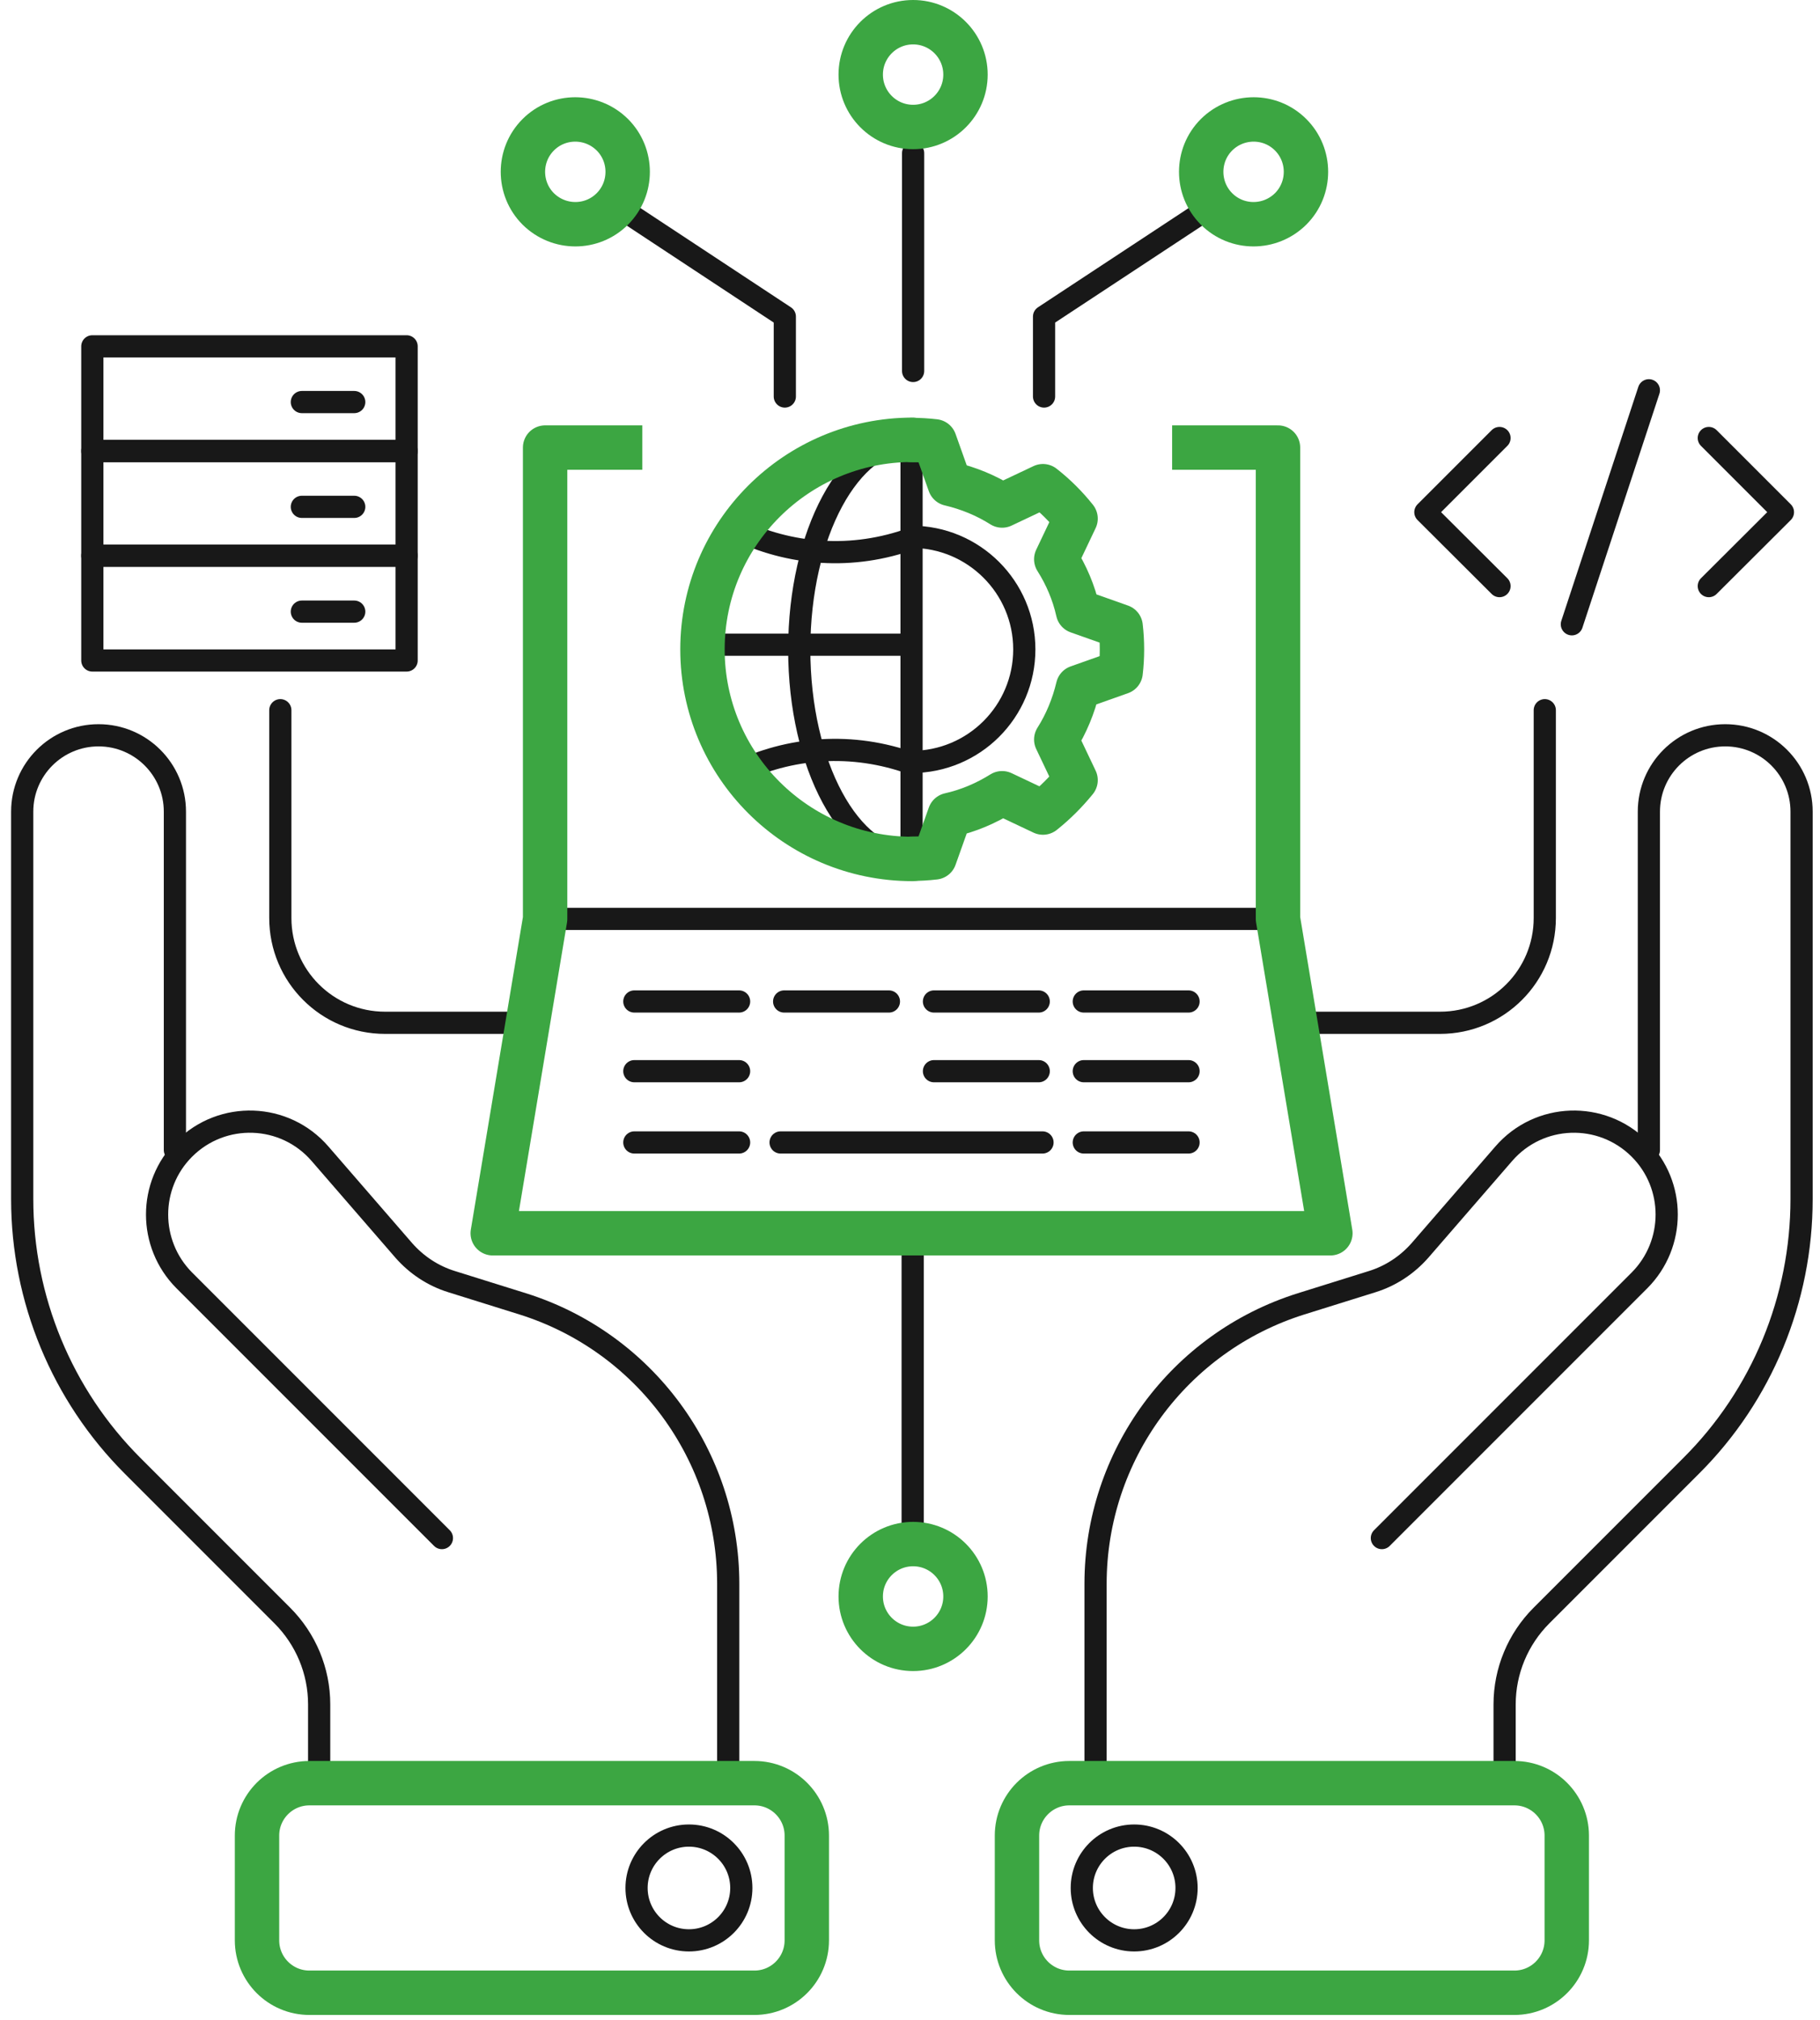
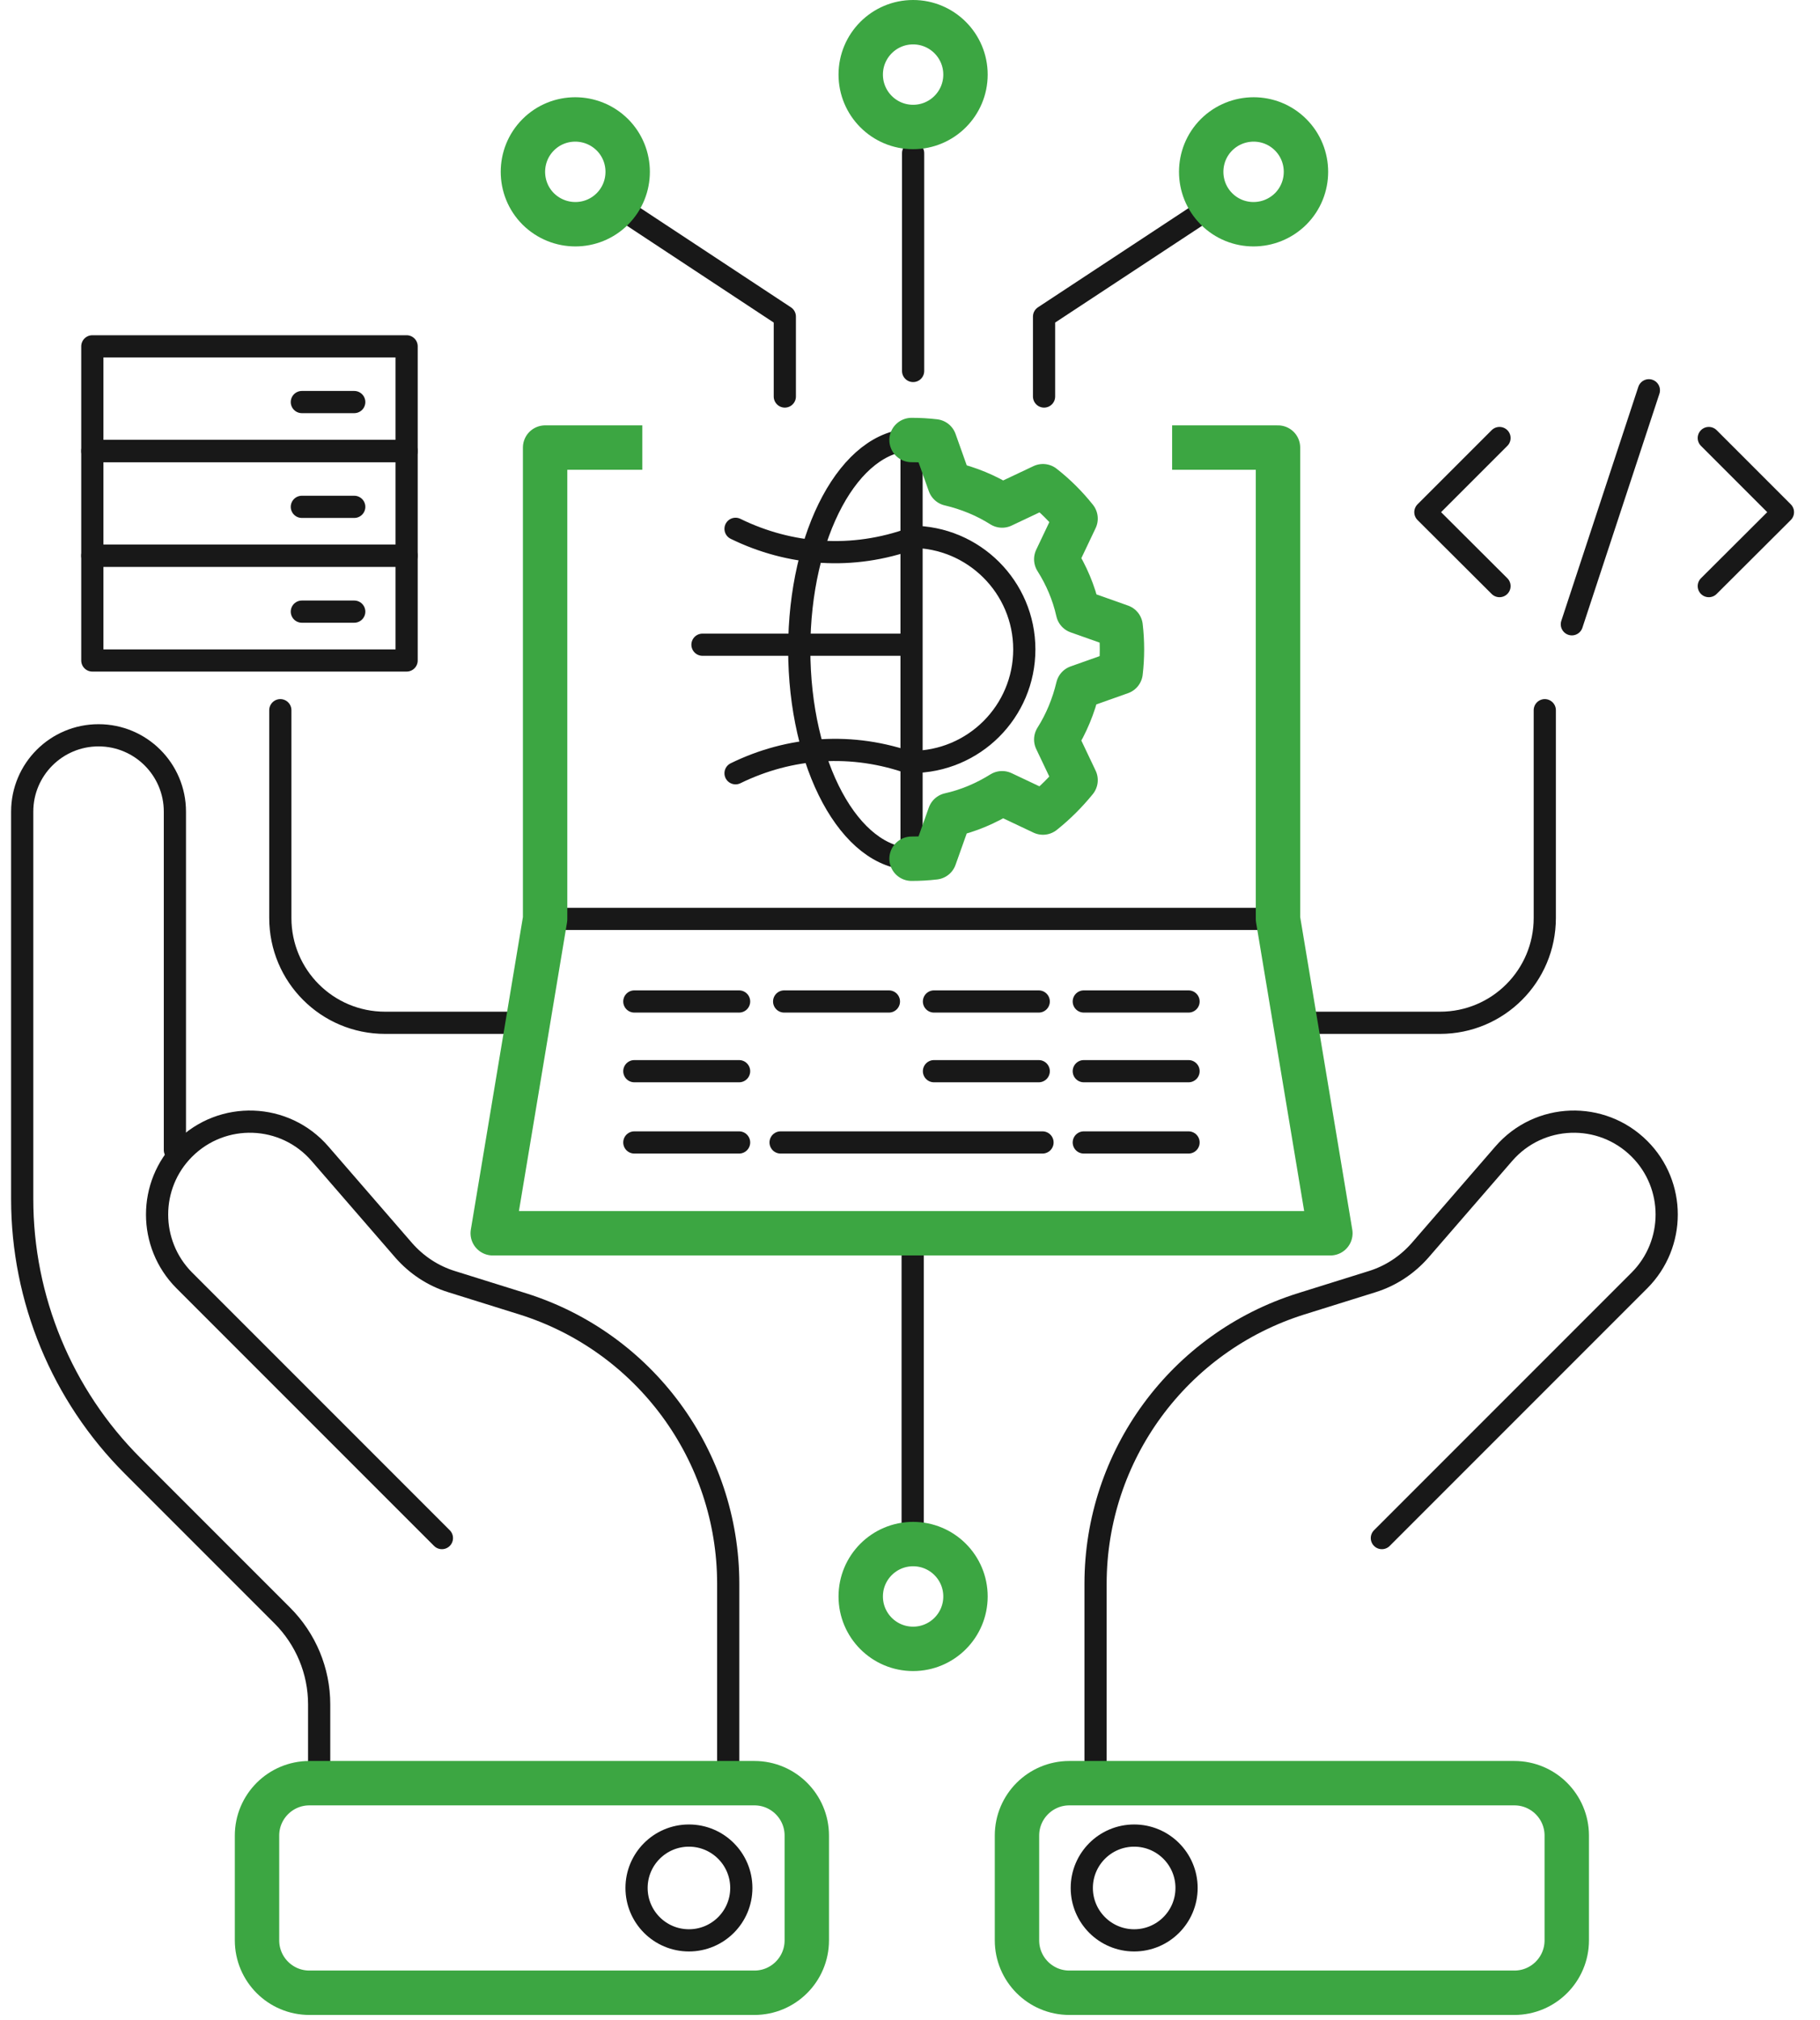
<svg xmlns="http://www.w3.org/2000/svg" width="82" height="91" viewBox="0 0 82 91" fill="none">
  <path d="M31.04 87.4C32.343 87.4 33.4 86.344 33.4 85.04C33.4 83.737 32.343 82.68 31.04 82.68C29.736 82.68 28.68 83.737 28.68 85.04C28.68 86.344 29.736 87.4 31.04 87.4Z" stroke="#181818" stroke-linecap="round" stroke-linejoin="round" />
  <path d="M51.1 87.4C52.403 87.4 53.46 86.344 53.46 85.04C53.46 83.737 52.403 82.68 51.1 82.68C49.797 82.68 48.74 83.737 48.74 85.04C48.74 86.344 49.797 87.4 51.1 87.4Z" stroke="#181818" stroke-linecap="round" stroke-linejoin="round" />
  <path d="M18.32 15.6H4.16V20.32H18.32V15.6Z" stroke="#181818" stroke-linecap="round" stroke-linejoin="round" />
  <path d="M15.96 18.11H13.6" stroke="#181818" stroke-linecap="round" stroke-linejoin="round" />
  <path d="M18.32 20.31H4.16V25.03H18.32V20.31Z" stroke="#181818" stroke-linecap="round" stroke-linejoin="round" />
  <path d="M15.96 22.83H13.6" stroke="#181818" stroke-linecap="round" stroke-linejoin="round" />
  <path d="M18.32 25.03H4.16V29.75H18.32V25.03Z" stroke="#181818" stroke-linecap="round" stroke-linejoin="round" />
  <path d="M15.96 27.55H13.6" stroke="#181818" stroke-linecap="round" stroke-linejoin="round" />
  <path d="M48.83 45.11H53.55" stroke="#181818" stroke-linecap="round" stroke-linejoin="round" />
  <path d="M42.08 45.11H46.8" stroke="#181818" stroke-linecap="round" stroke-linejoin="round" />
  <path d="M35.33 45.11H40.05" stroke="#181818" stroke-linecap="round" stroke-linejoin="round" />
  <path d="M28.58 45.11H33.3" stroke="#181818" stroke-linecap="round" stroke-linejoin="round" />
  <path d="M48.83 48.25H53.55" stroke="#181818" stroke-linecap="round" stroke-linejoin="round" />
  <path d="M42.08 48.25H46.8" stroke="#181818" stroke-linecap="round" stroke-linejoin="round" />
  <path d="M28.58 48.25H33.3" stroke="#181818" stroke-linecap="round" stroke-linejoin="round" />
  <path d="M48.83 51.46H53.55" stroke="#181818" stroke-linecap="round" stroke-linejoin="round" />
  <path d="M28.58 51.46H33.3" stroke="#181818" stroke-linecap="round" stroke-linejoin="round" />
  <path d="M14.38 80.32V76.77C14.38 75.27 13.78 73.83 12.72 72.77L5.97 66.02C2.79 62.84 1 58.51 1 54.01V36.56C1 34.66 2.54 33.12 4.44 33.12C6.34 33.12 7.88 34.66 7.88 36.56V51.8" stroke="#181818" stroke-linecap="round" stroke-linejoin="round" />
  <path d="M32.81 80.12V71.34C32.81 65.57 29.06 60.46 23.55 58.73L20.35 57.73C19.51 57.47 18.77 56.98 18.19 56.32L14.42 51.97C12.83 50.13 10.02 50.03 8.3 51.75C6.67 53.38 6.67 56.03 8.3 57.67L19.91 69.28" stroke="#181818" stroke-linecap="round" stroke-linejoin="round" />
-   <path d="M67.79 80.32V76.77C67.79 75.27 68.39 73.83 69.45 72.77L76.2 66.02C79.39 62.84 81.17 58.51 81.17 54.01V36.56C81.17 34.66 79.63 33.12 77.73 33.12C75.83 33.12 74.29 34.66 74.29 36.56V51.8" stroke="#181818" stroke-linecap="round" stroke-linejoin="round" />
  <path d="M49.36 80.12V71.34C49.36 65.57 53.11 60.46 58.62 58.73L61.82 57.73C62.66 57.47 63.4 56.98 63.98 56.32L67.75 51.97C69.34 50.13 72.15 50.03 73.87 51.75C75.5 53.38 75.5 56.03 73.87 57.67L62.26 69.28" stroke="#181818" stroke-linecap="round" stroke-linejoin="round" />
  <path d="M57.58 41.39H24.56" stroke="#181818" stroke-linecap="round" stroke-linejoin="round" />
  <path d="M35.17 51.46H46.97" stroke="#181818" stroke-linecap="round" stroke-linejoin="round" />
  <path d="M41.14 6.9V16.71" stroke="#181818" stroke-linecap="round" stroke-linejoin="round" />
  <path d="M53.98 9.69L47.04 14.26V17.86" stroke="#181818" stroke-linecap="round" stroke-linejoin="round" />
  <path d="M28.43 9.69L35.36 14.26V17.86" stroke="#181818" stroke-linecap="round" stroke-linejoin="round" />
  <path d="M67.56 26.4L64.22 23.07L67.56 19.73" stroke="#181818" stroke-linecap="round" stroke-linejoin="round" />
  <path d="M76.99 19.73L80.33 23.07L76.99 26.4" stroke="#181818" stroke-linecap="round" stroke-linejoin="round" />
  <path d="M74.29 17.58L70.82 28.12" stroke="#181818" stroke-linecap="round" stroke-linejoin="round" />
  <path d="M12.63 31.99V41.35C12.63 43.96 14.74 46.07 17.35 46.07H23.94" stroke="#181818" stroke-linecap="round" stroke-linejoin="round" />
  <path d="M69.6 31.99V41.35C69.6 43.96 67.49 46.07 64.88 46.07H58.29" stroke="#181818" stroke-linecap="round" stroke-linejoin="round" />
  <path d="M41.12 55.84V69.69" stroke="#181818" stroke-linecap="round" stroke-linejoin="round" />
  <path d="M33.99 80.32H13.94C12.636 80.32 11.58 81.376 11.58 82.68V87.4C11.58 88.703 12.636 89.76 13.94 89.76H33.99C35.293 89.76 36.35 88.703 36.35 87.4V82.68C36.35 81.376 35.293 80.32 33.99 80.32Z" stroke="#3CA642" stroke-width="2" stroke-linejoin="round" />
  <path d="M68.23 80.32H48.18C46.876 80.32 45.82 81.376 45.82 82.68V87.4C45.82 88.703 46.876 89.76 48.18 89.76H68.23C69.533 89.76 70.59 88.703 70.59 87.4V82.68C70.59 81.376 69.533 80.32 68.23 80.32Z" stroke="#3CA642" stroke-width="2" stroke-linejoin="round" />
  <path d="M28.94 20.16H24.56V41.39L22.2 55.55H59.94L57.58 41.39V20.16H52.81" stroke="#3CA642" stroke-width="2" stroke-linejoin="round" />
  <path d="M41.14 5.72C42.443 5.72 43.5 4.663 43.5 3.36C43.5 2.057 42.443 1 41.14 1C39.836 1 38.78 2.057 38.78 3.36C38.78 4.663 39.836 5.72 41.14 5.72Z" stroke="#3CA642" stroke-width="2" stroke-miterlimit="10" />
  <path d="M41.14 74.27C42.443 74.27 43.5 73.213 43.5 71.91C43.5 70.606 42.443 69.55 41.14 69.55C39.836 69.55 38.78 70.606 38.78 71.91C38.78 73.213 39.836 74.27 41.14 74.27Z" stroke="#3CA642" stroke-width="2" stroke-miterlimit="10" />
  <path d="M54.81 6.07C53.89 6.99 53.89 8.49 54.81 9.41C55.73 10.33 57.22 10.33 58.15 9.41C59.07 8.49 59.07 6.99 58.15 6.07C57.23 5.15 55.74 5.15 54.81 6.07Z" stroke="#3CA642" stroke-width="2" stroke-miterlimit="10" />
  <path d="M27.59 6.07C28.51 6.99 28.51 8.49 27.59 9.41C26.67 10.33 25.18 10.33 24.25 9.41C23.33 8.49 23.33 6.99 24.25 6.07C25.17 5.15 26.66 5.15 27.59 6.07Z" stroke="#3CA642" stroke-width="2" stroke-miterlimit="10" />
  <path d="M41.07 19.81V38.68" stroke="#181818" stroke-linecap="round" stroke-linejoin="round" />
  <path d="M41.07 24.18C43.87 24.18 46.15 26.45 46.15 29.25C46.15 32.05 43.88 34.32 41.07 34.32" stroke="#181818" stroke-linecap="round" stroke-linejoin="round" />
  <path d="M33.14 23.82C35.57 25.01 38.4 25.24 41.11 24.25" stroke="#181818" stroke-linecap="round" stroke-linejoin="round" />
  <path d="M41.11 34.4C38.39 33.41 35.57 33.64 33.14 34.83" stroke="#181818" stroke-linecap="round" stroke-linejoin="round" />
  <path d="M41.11 19.81C38.29 19.81 36.01 24.04 36.01 29.25C36.01 34.46 38.29 38.69 41.11 38.69" stroke="#181818" stroke-linecap="round" stroke-linejoin="round" />
  <path d="M40.97 29.04H31.65" stroke="#181818" stroke-linecap="round" stroke-linejoin="round" />
  <path d="M41.07 38.68C41.42 38.68 41.77 38.66 42.11 38.62L42.79 36.71C43.64 36.52 44.43 36.18 45.15 35.73L46.99 36.6C47.53 36.17 48.02 35.68 48.46 35.14L47.59 33.31C48.04 32.6 48.37 31.8 48.57 30.96L50.49 30.28C50.53 29.94 50.55 29.6 50.55 29.25C50.55 28.9 50.53 28.56 50.49 28.22L48.57 27.54C48.38 26.69 48.04 25.9 47.59 25.19L48.46 23.36C48.03 22.82 47.54 22.33 46.99 21.9L45.15 22.77C44.44 22.32 43.64 21.99 42.79 21.79L42.11 19.88C41.77 19.84 41.42 19.82 41.07 19.82" stroke="#3CA642" stroke-width="2" stroke-linecap="round" stroke-linejoin="round" />
-   <path d="M41.11 19.81C35.89 19.81 31.65 24.04 31.65 29.25C31.65 34.46 35.88 38.69 41.11 38.69" stroke="#3CA642" stroke-width="2" stroke-linecap="round" stroke-linejoin="round" />
</svg>